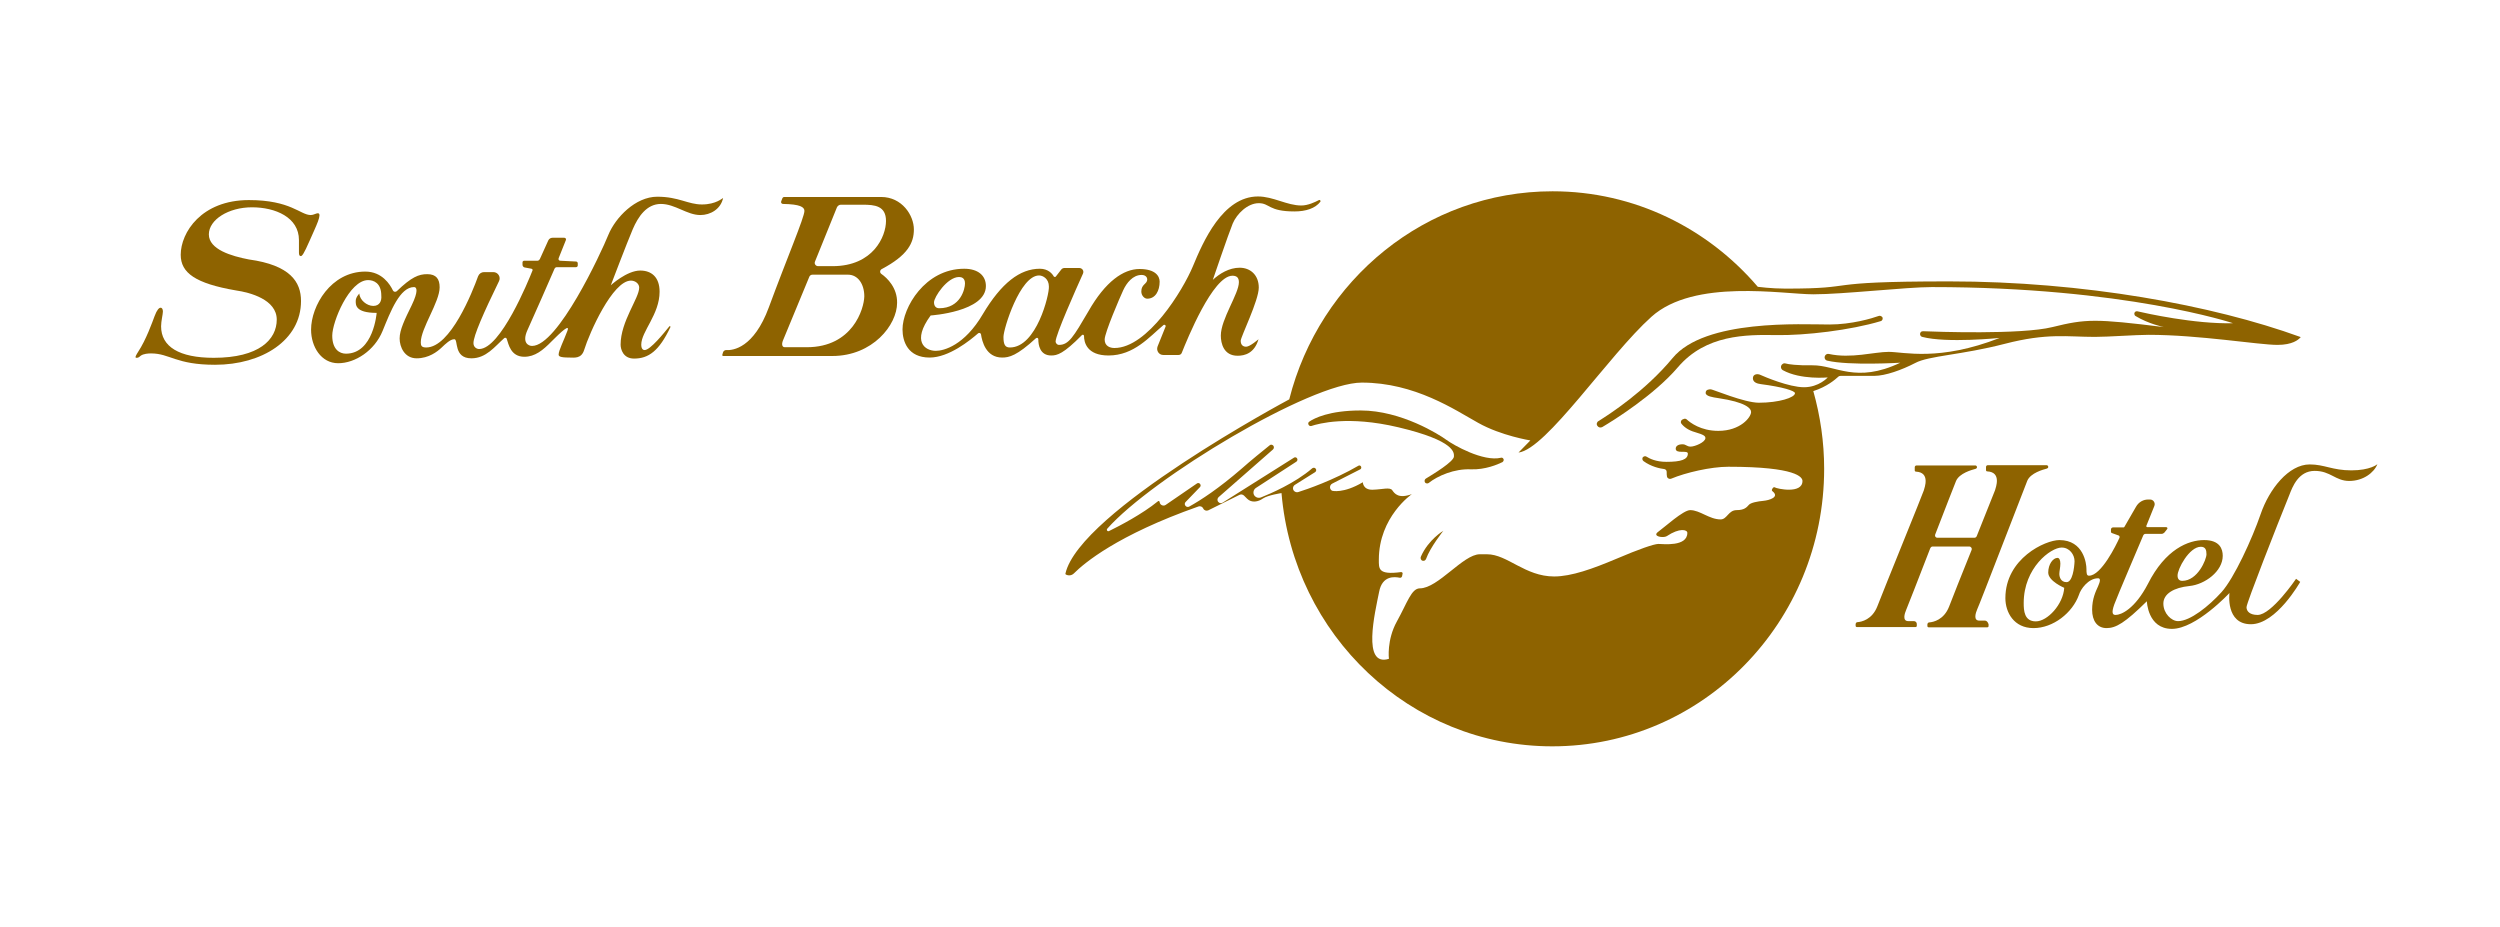
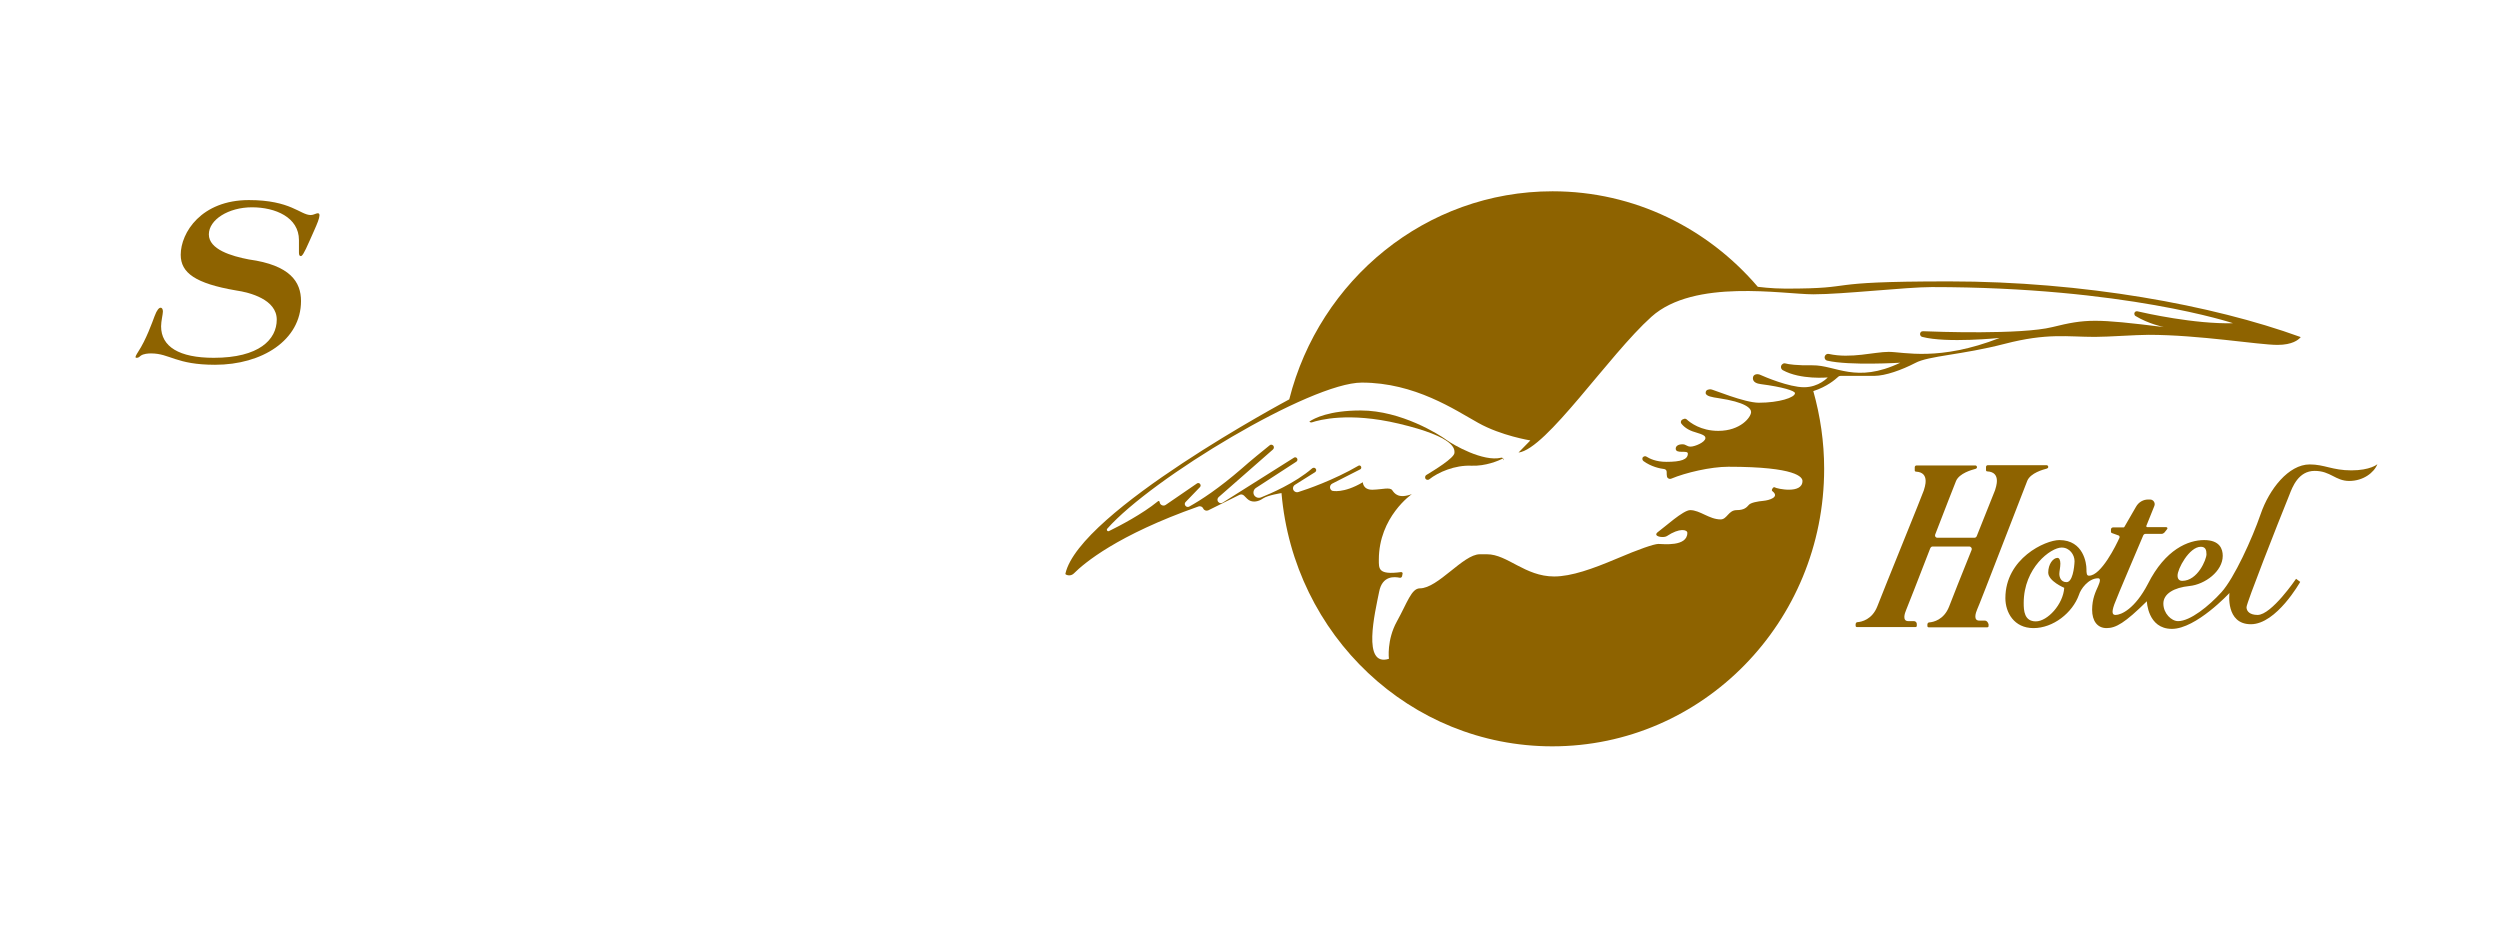
<svg xmlns="http://www.w3.org/2000/svg" version="1.1" id="Слой_1" x="0px" y="0px" viewBox="0 0 968.4 359" style="enable-background:new 0 0 968.4 359;" xml:space="preserve">
  <style type="text/css"> .st0{fill:#8E6300;} </style>
  <g>
    <path class="st0" d="M123.1,82.6c-0.6,0-1.7,0.7-2.7,0.7c-4.1,0-7.7-5.8-24-5.8c-18.4,0-26.4,12.6-26.4,21.2 c0,7,5.7,11.1,21.4,13.8c5.6,0.8,15.8,3.6,15.8,11.3c0,7.7-6.8,14.8-24.4,14.8c-13.4,0-20.4-4.3-20.4-12.2c0-2,0.7-4.7,0.7-5.7 c0-0.9-0.3-1.5-0.9-1.5c-0.6,0-1.4,0.8-2.3,3.2c-0.9,2.4-3.3,9.2-6.4,13.9c-0.5,0.8-1.5,2.3-0.7,2.3s1-0.2,1.7-0.8 c1.1-0.8,3-0.9,4-0.9c7.3,0,9.6,4.4,24.8,4.4c18.2,0,33.3-9.5,33.3-24.7c0-7.4-4.2-13.9-20.2-16.1c-6.8-1.3-15.5-3.9-15.5-9.7 c0-5.7,7.6-10.5,16.7-10.5s18.2,3.9,18.2,12.7c0,2.3,0,4.9,0,4.9c0,0.8,0.2,1.3,0.7,1.3c0.5,0,1.1-0.6,3.5-6.1 C122.4,87.6,125,82.6,123.1,82.6z" />
-     <path class="st0" d="M271.9,79.2c-5.4,0-9-3-17.3-3c-8.4,0-16.2,8-19,14.9c-2.8,6.9-19.5,42.9-29.5,42.9c-1.4,0-4-1.2-1.8-6.1 c2-4.4,9.1-20.5,10.5-23.8c0.2-0.4,0.5-0.6,0.9-0.6l7.4,0c0.4,0,0.7-0.3,0.7-0.7V102c0-0.4-0.3-0.7-0.7-0.7L217,101 c-0.5,0-0.8-0.5-0.6-1l2.8-7c0.2-0.4-0.1-0.9-0.6-0.9h-4.6c-0.7,0-1.3,0.4-1.6,1l-3.3,7.3c-0.2,0.3-0.5,0.6-0.9,0.6H203 c-0.3,0-0.6,0.3-0.6,0.6v1c0,0.5,0.4,0.9,0.8,1l2.7,0.5c0.3,0.1,0.5,0.4,0.4,0.6c-1.6,4.1-12.4,30.5-20.7,30.5 c-0.8,0-2.2-0.6-2.2-2.3c0-2.8,3.9-11.7,9.9-24c0.8-1.6-0.4-3.5-2.2-3.5h-3.6c-1,0-1.9,0.6-2.3,1.6c-2.2,6.1-10.7,27.6-20.1,27.6 c-1.8,0-2.1-0.7-2.1-2c0-5.4,7.3-15.6,7.3-21.3c0-3.2-1.3-5.1-4.8-5.1c-3.3,0-6.1,1.1-11.8,6.6c-0.5,0.4-1.2,0.3-1.5-0.3 c-1.1-2.3-4.2-7.3-10.7-7.3c-13.3,0-21,13.3-21,22.5c0,6.6,3.9,13,10.5,13c6.6,0,14.1-4.9,17.2-12.5c3.1-7.6,6.7-17,12.2-17 c1.1,0,1.7,1.6-0.9,7c-2.7,5.5-4.7,9.6-4.7,12.9c0,3.3,1.9,7.7,6.6,7.7c4.7,0,8-2.6,9.6-4.1c1.6-1.5,3.4-3.3,5-3.3 c1.6,0-0.4,7.4,6.6,7.4c5.7,0,9-4.5,12.7-7.8c0.3-0.3,0.9-0.2,1,0.3c0.7,2,1.5,6.9,6.8,6.9c4.1,0,7.2-2.5,10.6-6 c3.5-3.5,7.4-7.2,6-3.8c-1.3,3.5-3.3,7.4-3.3,8.9c0,0.6,0.2,1.2,4.1,1.2c1.9,0,4.7,0.6,5.8-3c2-6.5,11-26.8,18.1-26.8 c1.7,0,3.2,1.2,3.2,2.7c0,4.1-7.2,13.1-7.2,22.1c0,1.8,1,5.4,5.2,5.4c5.6,0,9.7-2.9,14.1-12.2c0.1-0.2-0.2-0.5-0.4-0.3 c-2.1,2.6-7.4,9.2-9.6,9.2c-0.5,0-1.3-0.3-1.3-2.1c0-5.1,7.1-11.7,7.1-20.5c0-5.7-3.2-8.2-7.5-8.2c-5.2,0-11.4,5.7-11.4,5.7 s6.4-16.8,8.5-21.7c2.1-4.9,5.4-9.8,10.9-9.8c5.5,0,10.1,4.3,15.3,4.3c3.9,0,7.9-2.3,8.8-6.6C279.9,76.7,277.4,79.2,271.9,79.2z M144.6,118.5c-2.5,0-5.3-2.3-5.4-4.8c0,0-1.4,1.4-1.4,2.8c0,1.4-0.4,4.7,8.1,4.7c0,0-1.2,15.8-11.9,15.8c-2.5,0-5.3-1.7-5.3-7 c0-5.3,6.6-21.5,13.9-21.5c2.1,0,5.1,1.1,5.1,6C147.9,116.5,147.1,118.5,144.6,118.5z" />
-     <path class="st0" d="M341.4,106.1c-0.7-0.5-0.6-1.5,0.2-1.9c10-5.3,12.4-10.1,12.4-15.3c0-5.5-4.6-12.6-12.7-12.6h-37.5 c-0.3,0-0.6,0.2-0.7,0.4l-0.5,1.3c-0.2,0.5,0.2,1,0.7,1c6.6,0.1,8.3,1.2,8.3,2.7c0,2.5-6.8,18.4-13.8,37.4 c-5.8,15.7-13.9,16.7-16.5,16.5c-0.5,0-1,0.3-1.2,0.8l-0.3,1c-0.1,0.3,0.1,0.5,0.4,0.5h42.2c15.6,0,25.1-12,25.1-20.6 C347.6,111.5,343.7,107.7,341.4,106.1z M312.5,134.5h-8.5c-1.3,0-1.1-1.6-0.8-2.4l10.3-24.9c0.2-0.5,0.7-0.8,1.2-0.8h13.8 c3.8,0,6.3,3.6,6.3,8.4C334.7,119.6,330.3,134.5,312.5,134.5z M322.5,103.1h-5.6c-0.9,0-1.6-0.9-1.2-1.8l8.5-21 c0.3-0.6,0.9-1,1.5-1h8.5c4.6,0,9,0.4,9,6.3C343.2,91.5,338.3,103.1,322.5,103.1z" />
-     <path class="st0" d="M510.9,77.5c-1.5,0.8-4.3,2.1-6.8,2.1c-5.6,0-10.9-3.5-16.8-3.5c-13.7,0-21.3,17.6-25.2,27 c-3.9,9.4-17.6,31.7-30.4,31.7c-1.7,0-3.8-0.7-3.8-3.3c0-2.6,5.9-16.3,7.2-19.1c1.3-2.8,3.7-5.9,7.1-5.9c1.7,0,2.2,1.1,2.2,1.7 c0,1.9-2.3,1.8-2.3,4.7c0,1.6,1.2,2.8,2.3,2.8c3.2,0,4.8-3.1,4.8-6.6c0-2.1-1.6-4.9-7.8-4.9c-6.2,0-13.2,4.8-19.8,16.4 c-5.8,9.9-7.6,13-11.4,13c-0.8,0-1.3-0.8-1.3-1.3c0-2.6,7.8-20.1,10.6-26.3c0.5-1.1-0.3-2.2-1.5-2.2h-5.6c-0.5,0-1,0.2-1.3,0.6 l-2.1,2.7c-0.2,0.3-0.6,0.2-0.8,0c-0.6-1.1-2.2-3-5.4-3c-7.7,0-14.9,5.5-22.1,17.6c-7.1,12.1-15.1,14.2-18.2,14.2 c-4.2,0-9.4-3.6-2-13.7c0,0,21.4-1.4,21.4-11.4c0-4.1-3.1-6.7-8.4-6.7c-15.2,0-23.9,15.1-23.9,23.5c0,4.7,2.1,10.9,10.5,10.9 c7.5,0,15.7-6.7,18.8-9.4c0.4-0.3,1-0.1,1.1,0.4c0.4,2.7,1.9,9,8.2,9c2.7,0,5.7-0.7,13.1-7.5c0.4-0.3,0.9-0.1,0.9,0.4 c0,2.2,0.6,6.3,5,6.3c2.3,0,4.7-0.6,11.9-7.9c0.3-0.3,0.8-0.1,0.8,0.3c0,2.5,1.1,7.6,9.5,7.6c9.9,0,15.9-7.3,21.3-11.8 c0.4-0.3,1,0.1,0.8,0.6l-3.1,7.7c-0.6,1.6,0.5,3.3,2.2,3.3h5.9c0.6,0,1.1-0.3,1.3-0.9c2-5,12-29.8,19.6-29.8c1.6,0,2.5,0.7,2.5,2.5 c0,4.5-7,14.3-7,20.7c0,3,1.1,7.8,6.5,7.8c2.7,0,6.5-0.9,8.1-6.4c0,0-3.3,2.9-4.8,2.9c-1.3,0-2.1-0.8-2.1-2.3c0-1.5,7-15.6,7-20.6 c0-4.9-3.3-7.7-7.4-7.7s-7.8,2.3-10.4,4.7c0,0,6.1-17.9,7.7-21.8c1.6-3.8,5.8-7.9,10.1-7.9c4.3,0,3.7,3.2,13.8,3.2 c4.5,0,8.1-1.2,10.1-3.8C511.6,77.7,511.3,77.3,510.9,77.5z M371.5,107.3c1,0,2.3,0.4,2.3,2.5c0,2.1-1.7,9.6-10,9.6 c-1.3,0-2-0.9-2-2.3C361.8,115.1,366.9,107.3,371.5,107.3z M391.2,134.6c-1.8,0-2.5-1-2.5-4.1c0-3.1,6.4-23.8,13.8-23.8 c1.5,0,3.8,1.3,3.8,4.3C406.5,114.1,401.5,134.6,391.2,134.6z" />
  </g>
  <path class="st0" d="M768.9,240.4h-2.2c-2.4,0-1.4-3-0.8-4.4c0.7-1.3,17.9-46.1,19.4-49.8c1.3-3,6.1-4.3,7.6-4.7 c0.3-0.1,0.5-0.3,0.5-0.6v-0.1c0-0.3-0.3-0.6-0.6-0.6h-22.8c-0.4,0-0.7,0.3-0.7,0.7v1.2c0,0.3,0.2,0.5,0.5,0.5 c5.6,0.3,3.3,6.2,3,7.3c-0.2,0.5-3.4,8.6-7.1,17.8c-0.1,0.3-0.5,0.6-0.8,0.6h-14.5c-0.6,0-1-0.6-0.8-1.2c3.9-10,7.4-19.2,8.1-20.8 c1.3-3,6.1-4.3,7.6-4.7c0.3-0.1,0.5-0.3,0.5-0.6v-0.1c0-0.3-0.3-0.6-0.6-0.6h-22.8c-0.4,0-0.7,0.3-0.7,0.7v1.2 c0,0.3,0.2,0.5,0.5,0.5c5.6,0.3,3.3,6.2,3,7.3c-0.3,1.1-15.5,38.4-18,44.9c-2,5.1-6.1,6-7.7,6.1c-0.4,0-0.7,0.4-0.7,0.8v0.6 c0,0.3,0.2,0.5,0.5,0.5h22.7c0.3,0,0.5-0.2,0.5-0.5v-0.7c0-0.6-0.5-1.1-1.1-1.1h-2.2c-2.4,0-1.4-3-0.8-4.4 c0.3-0.7,4.8-12.1,9.3-23.8c0.2-0.4,0.5-0.7,0.9-0.7h14.2c0.7,0,1.2,0.7,0.9,1.4c-3.8,9.5-7.6,18.9-8.7,21.9c-2,5.1-6.1,6-7.7,6.1 c-0.4,0-0.7,0.4-0.7,0.8v0.6c0,0.3,0.2,0.5,0.5,0.5h22.7c0.3,0,0.5-0.2,0.5-0.5v-0.7C770,240.9,769.5,240.4,768.9,240.4z" />
  <path class="st0" d="M910.8,182.2c-7.3,0-10.4-2.3-16.1-2.3c-8.2,0-15.7,9.6-19,19.2s-10.3,24.9-15.2,30.3 c-4.9,5.4-12.1,11.2-16.8,11.2c-2.6,0-5.7-3-5.7-6.8c0-3.8,4.1-6.2,10.1-6.8c6-0.6,12.9-5.7,12.9-11.7c0-2.6-1.1-6.1-7.2-6.1 c-6.1,0-15,3.5-21.8,17c-5,9.6-10.3,12-12.5,12c-1,0-1.8-0.5-0.5-4.1c1.2-3.3,9.7-23.1,11.2-26.7c0.2-0.4,0.5-0.6,0.9-0.6h6.2 c0.4,0,0.8-0.2,1.1-0.5l1.1-1.4c0.2-0.3,0-0.7-0.4-0.7h-7.3c-0.3,0-0.5-0.3-0.4-0.5l3.1-7.7c0.5-1.2-0.4-2.5-1.6-2.5l-0.6,0 c-2-0.1-3.9,1-4.9,2.8l-4.5,7.8c-0.1,0.1-0.2,0.2-0.3,0.2h-4.1c-0.4,0-0.8,0.3-0.8,0.8v0.9c0,0.2,0.1,0.4,0.4,0.5l2.5,0.9 c0.4,0.1,0.5,0.5,0.4,0.9c-1.3,2.9-7.1,14.7-11.8,14.7c-0.9,0-1-0.8-1-2.7c0-1.8-1-11.1-10.5-11.1c-5.4,0-20.9,7.1-20.9,22.5 c0,5.5,3.3,11.6,10.9,11.6s15.1-5.9,17.6-12.9c0.6-2.1,3.6-6.4,7.4-6.4c1,0,0.9,1.1,0,3.1c-0.9,2-2.3,4.8-2.3,9.1s2,7.1,5.6,7.1 s7.1-2,15.6-10.4c0,0,0.3,10.7,9.7,10.7c9.4,0,22.3-13.9,22.3-13.9s-1.6,12.1,8.3,12.1c9.9,0,19.1-16.4,19.1-16.4l-1.6-1.2 c0,0-9.5,14-14.9,14c-3,0-4.3-1.4-4.3-3c0-1.6,11.9-31.9,16.6-43.5c1.2-3.1,3.5-9.3,9.8-9.3c6.2,0,8,3.9,13.4,3.9 c5.4,0,9.6-3.2,10.9-6.5C920.8,179.9,918.1,182.2,910.8,182.2z M852.5,211.8c1.8,0,2.2,1.2,2.2,2.9c0,2-3.4,10.3-9.4,10.3 c-1.2,0-1.8-0.8-1.8-2C843.4,220.5,848,211.8,852.5,211.8z M800.5,225.5c-2.3,0-2.8-2.1-2.8-3.2c0-1,0.4-2.5,0.4-4s-0.5-2.2-1.1-2.2 c-1.7,0-3.6,2.4-3.6,5.7c0,3.3,6.2,5.9,6.2,5.9c-0.4,6.4-6.5,13-11,13c-4.5,0-4.7-4.2-4.7-7.1c0-13.7,10.5-21.5,14.7-21.5 c3.1,0,5,2.8,5,5.3C803.5,220,802.8,225.5,800.5,225.5z" />
  <g>
-     <path class="st0" d="M727.7,122.4c-2.5,0.9-10.4,3.3-19.1,3.3c-10.5,0-48.2-2.2-60.7,13c-10.6,12.8-24.5,21.8-28.7,24.4 c-0.7,0.4-0.9,1.3-0.4,1.9c0.4,0.6,1.2,0.8,1.9,0.4c4.4-2.6,20.1-12.4,29.3-23.2c10.8-12.6,26.3-12.6,38-12.4 c11.2,0.2,28.9-1.9,40.5-5.4c0.7-0.2,1-1,0.6-1.6C728.7,122.4,728.2,122.2,727.7,122.4z" />
-     <path class="st0" d="M582.4,177.8c-0.2-0.4-0.6-0.6-0.9-0.5c-7,1.7-18.6-5-21.2-6.9c-2.7-2-17.5-11.4-33.2-11.4 c-12.2,0-18,3-19.9,4.3c-0.5,0.3-0.6,0.9-0.2,1.4c0.2,0.3,0.7,0.4,1,0.3c2.7-0.9,14.2-4.1,33.6,0.5c22.4,5.3,21.6,10,21.6,11.3 c0,2-8.1,6.9-10.9,8.6c-0.5,0.3-0.6,1-0.3,1.5c0.3,0.4,1,0.5,1.4,0.2c3.5-2.8,10-5.6,16.4-5.3c5.5,0.2,10.4-1.9,12.2-2.8 C582.4,178.7,582.6,178.2,582.4,177.8L582.4,177.8z" />
-     <path class="st0" d="M550.4,215.6c-0.3,0.6,0,1.4,0.6,1.6l0.1,0c0.6,0.2,1.1-0.2,1.3-0.7c1.6-4.5,6.7-10.9,6.7-10.9 S553.3,209,550.4,215.6z" />
+     <path class="st0" d="M582.4,177.8c-0.2-0.4-0.6-0.6-0.9-0.5c-7,1.7-18.6-5-21.2-6.9c-2.7-2-17.5-11.4-33.2-11.4 c-12.2,0-18,3-19.9,4.3c0.2,0.3,0.7,0.4,1,0.3c2.7-0.9,14.2-4.1,33.6,0.5c22.4,5.3,21.6,10,21.6,11.3 c0,2-8.1,6.9-10.9,8.6c-0.5,0.3-0.6,1-0.3,1.5c0.3,0.4,1,0.5,1.4,0.2c3.5-2.8,10-5.6,16.4-5.3c5.5,0.2,10.4-1.9,12.2-2.8 C582.4,178.7,582.6,178.2,582.4,177.8L582.4,177.8z" />
    <path class="st0" d="M891,130.5c-33.9-12.3-83.9-21.5-136-21.5c-52.3,0-33.3,2.8-63.4,2.8c-5.4,0-10.7-0.7-10.7-0.7s0,0,0,0 c-19.3-22.6-47.7-37-79.5-37c-49.1,0-90.3,34.3-102,80.6c0,0-81.3,43.4-86.7,67.5c0,0.1,0,0.2,0.1,0.3c1,0.6,2.3,0.5,3.2-0.4 c3.9-3.9,16.7-14.8,48.2-25.9c0.8-0.3,1.6,0.1,1.9,0.8c0.3,0.7,1.2,1,1.9,0.7l12.1-6c0.6-0.3,1.3-0.2,1.8,0.3l1.2,1.2 c1.7,1.7,4.3,1.2,6.1-0.1c1.9-1.3,7.2-2.1,7.2-2.1c4.7,55,49.8,98.1,104.9,98.1c58.2,0,105.3-48.1,105.3-107.5 c0-10.4-1.5-20.5-4.2-30.1c5.3-1.7,8.5-4.5,9.6-5.5c0.3-0.3,0.6-0.4,1-0.4h13c4.3,0,10.7-2.3,15.9-5c5.2-2.8,18-3.1,34.6-7.4 c16.6-4.3,24.2-2.7,35-2.7c5.2,0,15.8-0.8,20.8-0.8c19.6,0,42.6,3.9,49.9,3.9c5.8,0,8.1-2,8.8-2.8 C891.3,130.8,891.2,130.6,891,130.5z M828,120.6c-0.3-0.1-0.5,0-0.8,0.1c-0.6,0.4-0.6,1.3,0,1.7c5.1,3.1,11,4.3,11,4.3 c-26.6-3.3-30.2-3.2-43.2,0c-12.1,3-45.5,1.8-50.1,1.6c-0.3,0-0.7,0.1-0.9,0.4c-0.5,0.6-0.2,1.6,0.6,1.8c9.5,2.5,30,0.4,30,0.4 c-23.5,9.2-37.2,5.4-43,5.4c-5.6,0-14.6,2.7-23.2,0.8c-0.5-0.1-1.1,0.1-1.4,0.6c-0.5,0.8-0.1,1.8,0.8,2c8.5,2,28.3,0.8,28.3,0.8 c-17.2,8.2-25,0.9-34,1c-6.1,0.1-9.4-0.4-10.4-0.7c-0.4-0.1-0.9-0.1-1.2,0.2c-0.9,0.6-0.8,1.9,0.1,2.4c6.9,3.8,17.4,2.8,17.4,2.8 s-3.4,3.8-9.2,3.8c-5.8,0-15.4-4.1-16.7-4.7c-1.3-0.7-3.1-0.4-3.1,1.2s1.6,2.1,3.1,2.3c8.5,1.1,13.2,2.6,13.2,3.5 c0,1.7-6.2,3.7-14,3.7c-5.6,0-17.9-5.2-18.6-5.2c-0.8,0-2,0.1-2,1.4c0,1.3,2.8,1.7,4.8,2c10.8,1.6,12.8,4,12.8,5.4 c0,2-4.1,7.3-12.7,7.3c-6.8,0-10.9-3.2-12.2-4.4c-0.3-0.3-0.8-0.4-1.2-0.2l-0.5,0.2c-0.6,0.3-0.8,1.1-0.4,1.6 c0.9,1.2,2.7,2.6,5.3,3.3c3.4,1,4,1.5,4,2.3c0,1.6-4.1,3.3-5.7,3.3c-1.6,0-1.7-0.9-3.2-0.9c-1.5,0-2.6,0.6-2.6,1.7 c0,2.2,4.7,0.4,4.7,1.9c0,2.3-2.6,3.2-8.3,3.2c-4.1,0-6.6-1.3-7.7-2c-0.4-0.3-0.9-0.2-1.3,0.1c-0.5,0.4-0.4,1.2,0.1,1.6 c3,2.2,6.4,2.9,8.1,3.1c0.5,0.1,0.9,0.5,0.9,1.1c0,0.7,0,1.2,0.1,1.7c0.1,0.8,1,1.2,1.7,0.9c5.5-2.3,15.2-4.6,22.1-4.6 c26.5,0,28.7,4.1,28.7,5.5c0,5.2-10,3-10.7,2.5c-0.5-0.3-0.9,0.3-1.1,0.8c-0.1,0.2-0.1,0.5,0.2,0.7c2.9,2.3-1.4,3.5-3.5,3.7 c-2.2,0.2-5,0.7-5.7,1.6c-0.8,0.9-1.7,2-4.7,2c-3.2,0-3.7,3.6-6.2,3.6c-4.4,0-8-3.6-11.8-3.6c-2.7,0-9.9,6.6-12.4,8.4 c-2.5,1.8,2,2.5,3.3,1.7c5.1-3.4,8-2.5,8-1.3c0,5.5-9.5,4.3-11.2,4.3c-1.7,0-7.5,2-16.4,5.8c-9,3.8-17.3,6.8-24,6.8 c-11.3,0-18.1-8.6-26-8.6c-1.5,0-1.2,0-2.8,0c-6.4,0-16.2,13.2-23.2,13.2c-3.3,0-4.9,5.6-8.9,12.8c-4,7.2-3.1,14.5-3.1,14.5 c-10.5,3.3-5.4-17.9-3.8-25.9c1.2-6.5,6.1-5.9,8-5.5c0.4,0.1,0.8-0.2,0.9-0.6l0.2-1c0.1-0.3-0.2-0.6-0.6-0.6 c-8.9,1.2-8.6-1.3-8.6-4.8c0-16.6,12.8-25.4,12.8-25.4c-5.2,1.9-6.7-0.2-7.6-1.5c-0.9-1.3-3.8-0.3-7.6-0.2 c-3.8,0.1-3.8-2.9-3.8-2.9c-7.6,4.5-11.9,3.3-11.9,3.3c-1.1-0.6-1.1-2.2,0.1-2.8l10.8-5.5c0.4-0.2,0.5-0.7,0.3-1.1 c-0.2-0.4-0.7-0.5-1-0.3c-9.6,5.6-20.1,9.2-23.3,10.2c-0.6,0.2-1.3,0-1.7-0.5c-0.6-0.7-0.4-1.8,0.4-2.3l7.8-4.9 c0.5-0.3,0.6-1,0.2-1.4c-0.3-0.4-0.9-0.4-1.3-0.1c-6.7,5.8-16.4,9.9-19.9,11.3c-0.8,0.3-1.7,0.1-2.3-0.5c-0.9-0.9-0.7-2.5,0.4-3.2 l15.7-10.2c0.4-0.3,0.5-0.9,0.2-1.3c-0.3-0.4-0.8-0.5-1.2-0.2l-27.6,17.4c-0.5,0.3-1.2,0.3-1.6-0.2c-0.6-0.5-0.5-1.4,0-1.9 l21.1-18.5c0.4-0.4,0.5-1,0.1-1.5c-0.4-0.4-1-0.5-1.4-0.1c-2,1.6-7.8,6.3-10.8,9c-8.9,7.7-15.8,12.2-20.3,14.7 c-1.2,0.7-2.4-0.9-1.4-1.8l5.5-5.7c0.8-0.8-0.3-2.1-1.2-1.4l-12.1,8.3c-0.9,0.6-2.2,0-2.3-1.1c0-0.4-0.5-0.6-0.7-0.3 c-6,4.9-14.8,9.5-18.9,11.5c-0.6,0.3-1.1-0.4-0.7-0.9c17.3-19.6,78.8-56.6,98.6-56.6c20.6,0,36.1,10.6,45.1,15.6 c8.9,5,20.2,6.8,20.2,6.8l-4.6,4.7c10.8-1.3,34.9-37.7,51.5-52.6c16.6-14.9,51-8.7,62.7-8.7c11.7,0,36-2.8,45.9-2.8 c74.8,0,116.7,14,116.7,14C850.2,125.6,831,121.3,828,120.6z" />
  </g>
</svg>